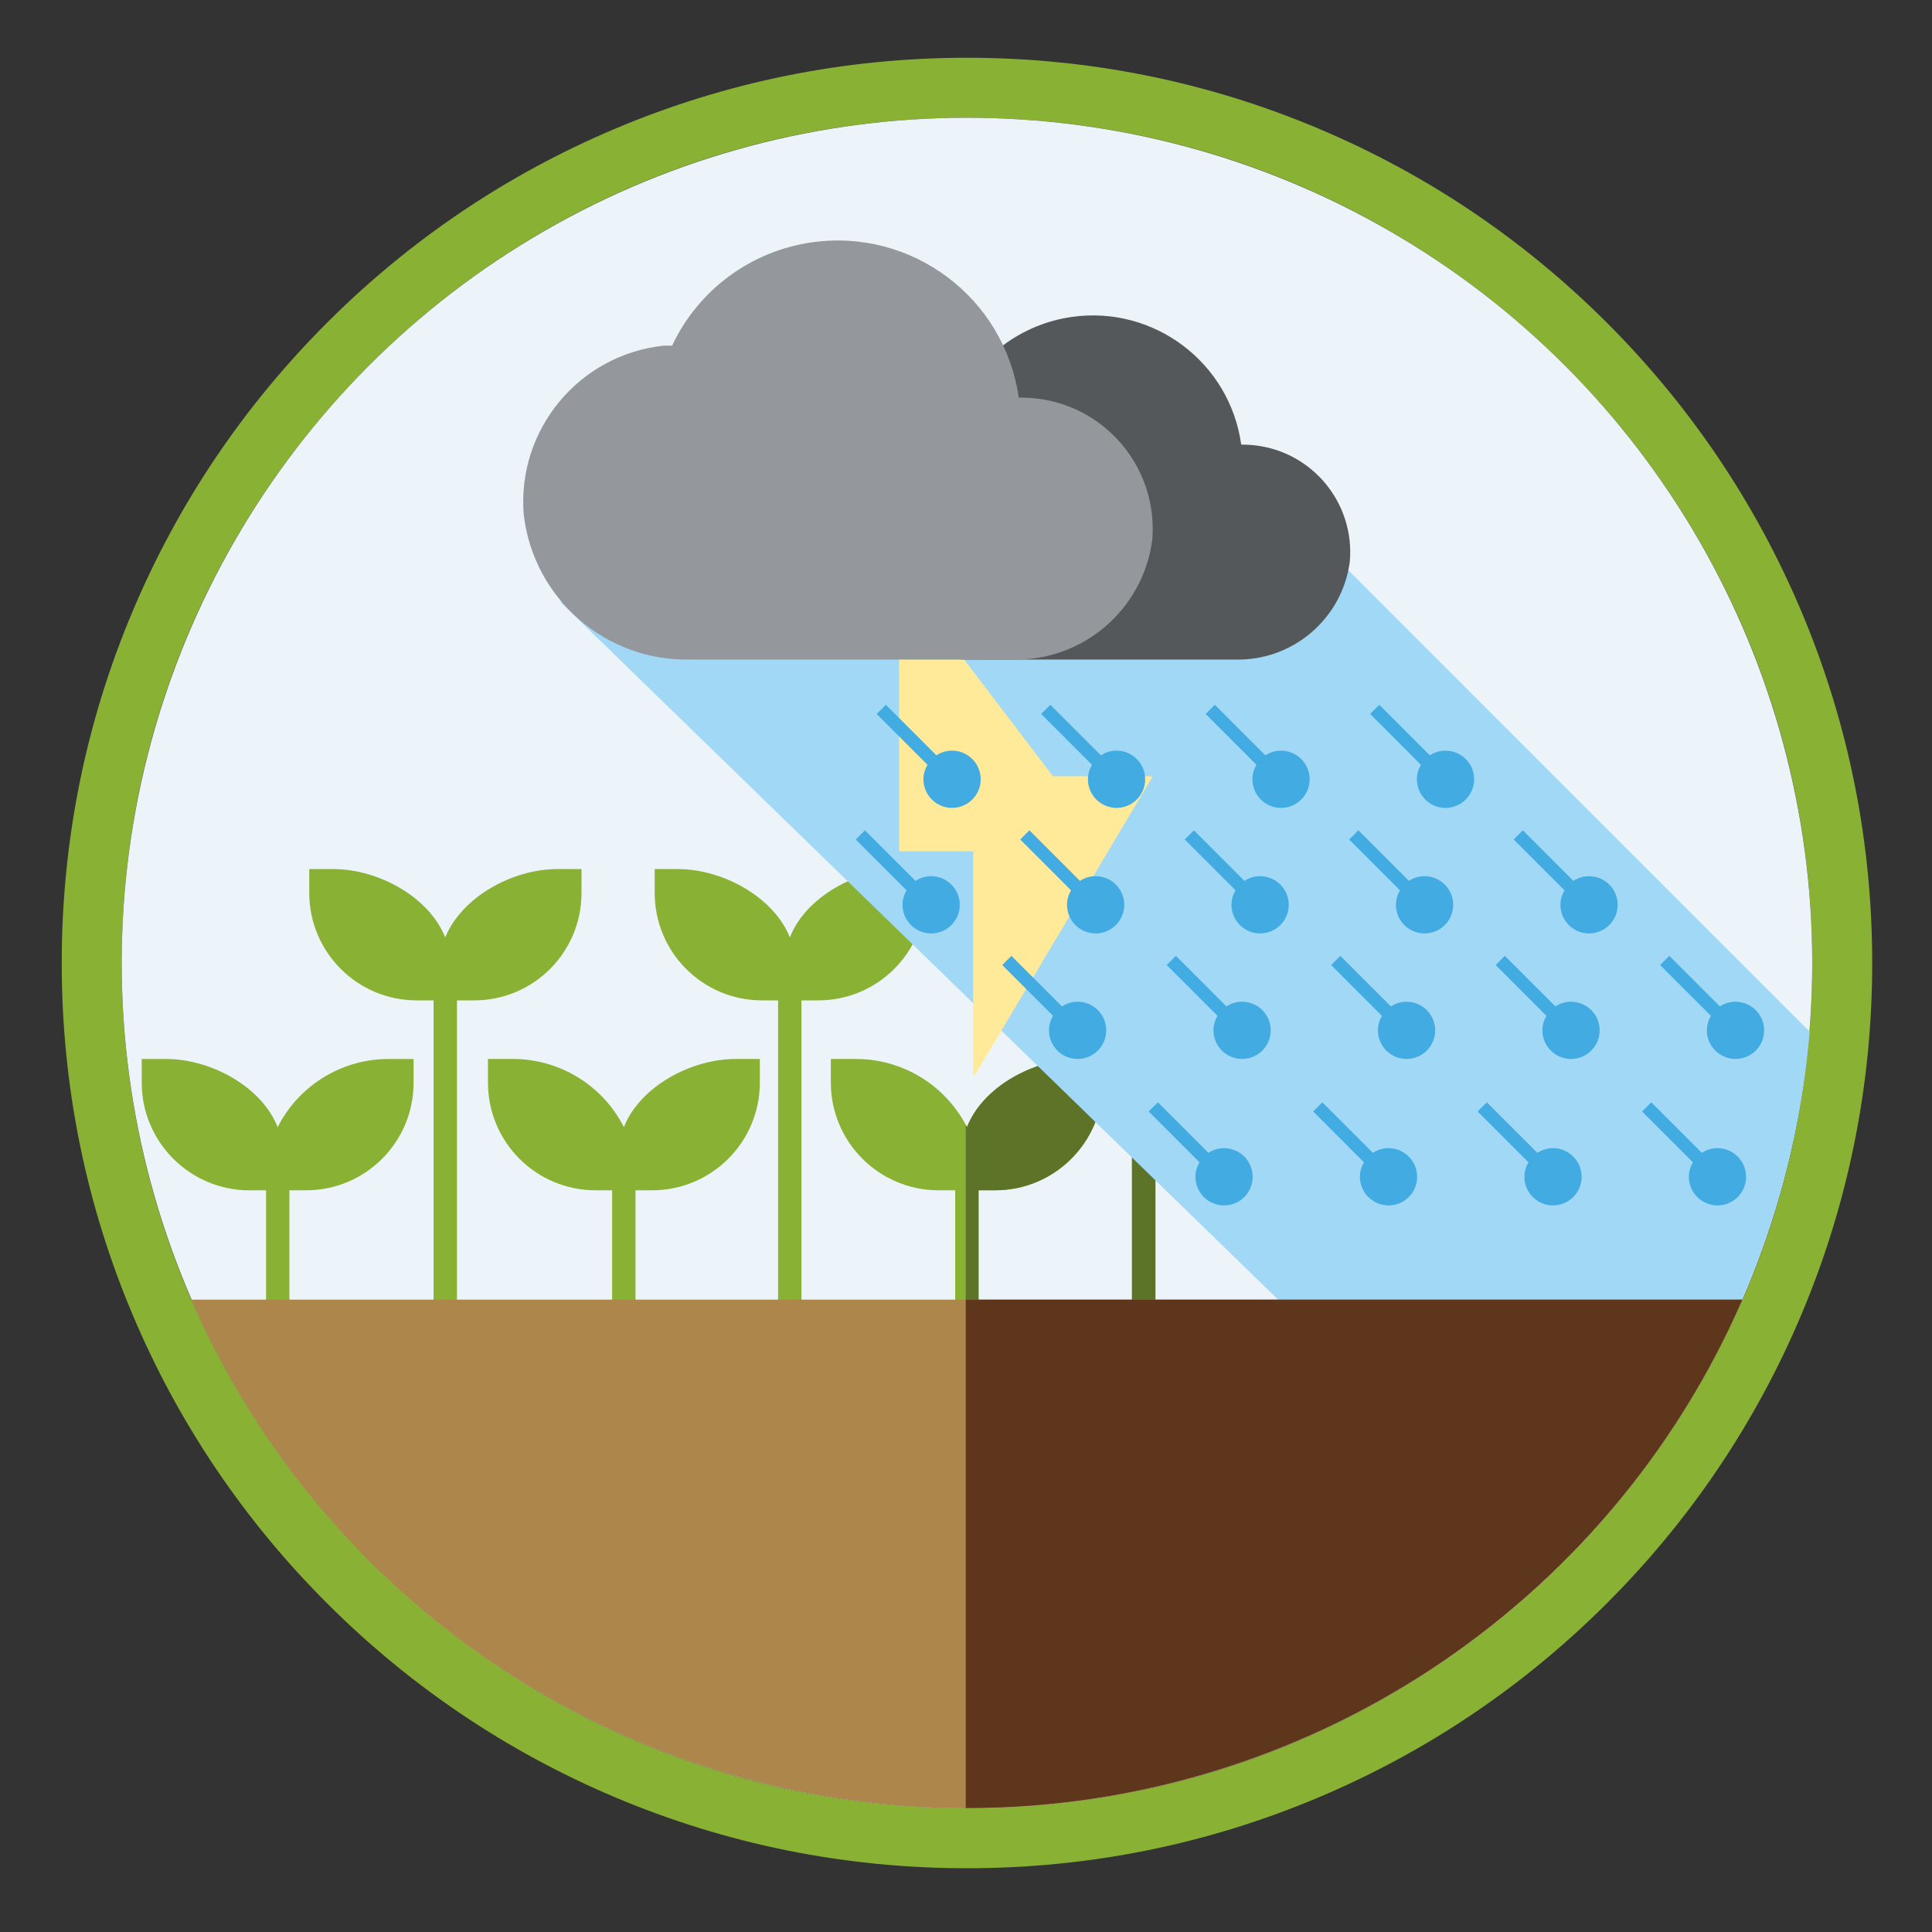
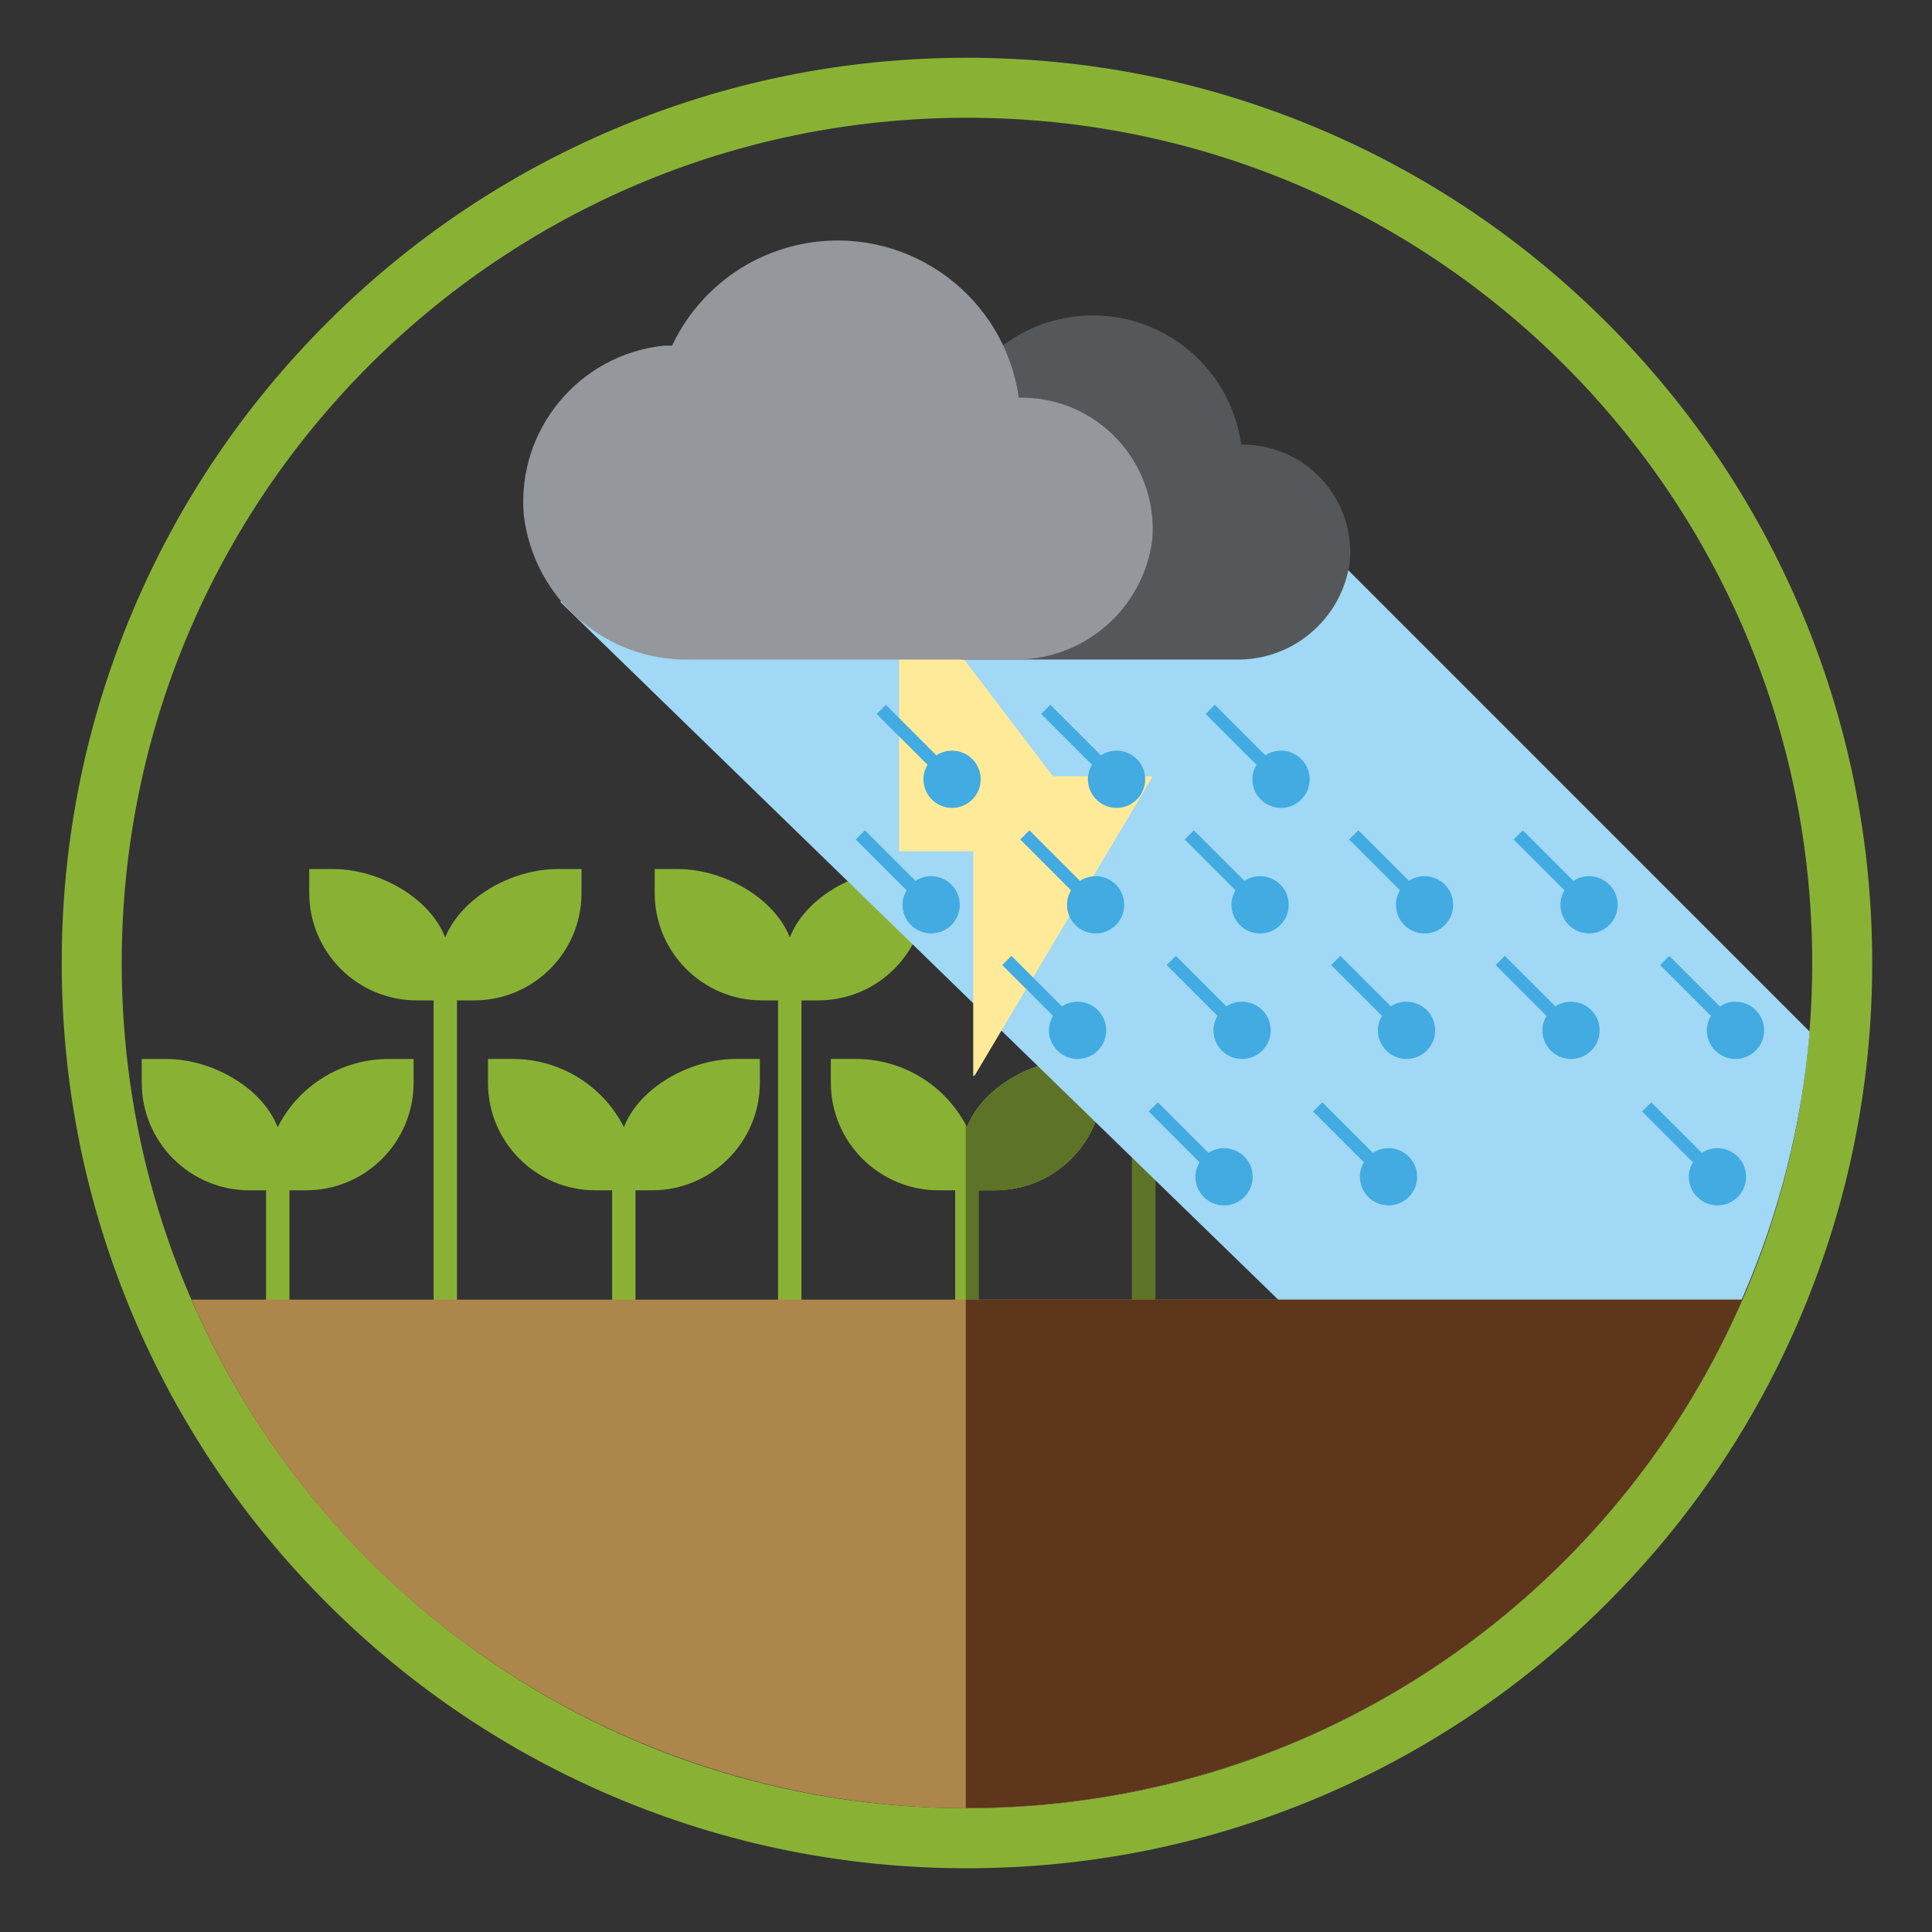
<svg xmlns="http://www.w3.org/2000/svg" version="1.1" id="Layer_1" x="0px" y="0px" viewBox="0 0 800 800" style="enable-background:new 0 0 800 800;" xml:space="preserve">
  <rect x="0" y="0" width="800" height="800" fill="#333333" stroke="none" />
  <style type="text/css">
	.st0{fill:#89B235;}
	.st1{fill:#EDF4F9;}
	.st2{fill:#5D7428;}
	.st3{fill:#A0D8F5;}
	.st4{fill:#AC864A;}
	.st5{fill:#5D361B;}
	.st6{fill:#FFEA99;}
	.st7{fill:#42ABE1;}
	.st8{fill:#54585B;}
	.st9{fill:#94979B;}
</style>
  <g id="Layer_2_10_">
    <g id="Layer_1-2_9_">
      <g>
        <path class="st0" d="M400.4,48.76c193.3,0,350,156.7,350,350s-156.7,350-350,350s-350-156.7-350-350S207.1,48.76,400.4,48.76      M400.4,23.92c-50.59,0-99.68,9.91-145.91,29.47c-44.64,18.88-84.72,45.9-119.14,80.32s-61.44,74.5-80.32,119.14     c-19.55,46.23-29.47,95.32-29.47,145.91s9.91,99.68,29.47,145.91c18.88,44.64,45.9,84.72,80.32,119.14     c34.42,34.42,74.5,61.44,119.14,80.32c46.23,19.55,95.32,29.47,145.91,29.47s99.68-9.91,145.91-29.47     c44.64-18.88,84.72-45.9,119.14-80.32c34.42-34.42,61.44-74.5,80.32-119.14c19.55-46.23,29.47-95.32,29.47-145.91     s-9.91-99.68-29.47-145.91c-18.88-44.64-45.9-84.72-80.32-119.14c-34.42-34.42-74.5-61.44-119.14-80.32     C500.08,33.84,450.99,23.92,400.4,23.92L400.4,23.92z" />
      </g>
-       <circle class="st1" cx="400.4" cy="398.76" r="350" />
      <path class="st0" d="M263.15,539.9v-47.02h6.87c24.61,0,44.57-19.93,44.62-44.54v-9.85h-9.93c-18.87,0-39.9,11.67-46.36,28.23    c-8.86-17.46-26.86-28.4-46.44-28.23h-9.85v9.85c0,24.6,19.94,44.54,44.54,44.54h0h6.87v47.02H263.15z" />
      <path class="st0" d="M119.85,539.9v-47.02h6.79c24.6,0.05,44.57-19.86,44.62-44.45c0-0.03,0-0.06,0-0.08v-9.85h-9.85    c-19.59-0.19-37.59,10.75-46.44,28.23c-6.46-16.56-27.48-28.31-46.36-28.23h-9.93v9.85c0.05,24.61,20.01,44.54,44.62,44.54h6.87    v47.02H119.85z" />
      <path class="st2" d="M550.98,539.9v-47.02h6.79c24.6,0.05,44.57-19.86,44.62-44.45c0-0.03,0-0.06,0-0.08v-9.85h-9.93    c-18.87,0-39.9,11.67-46.36,28.23c-8.82-17.46-26.79-28.41-46.36-28.23h-9.93v9.85c0,24.6,19.94,44.54,44.54,44.54    c0.03,0,0.06,0,0.08,0h6.79v47.02H550.98z" />
      <path class="st0" d="M405.2,539.9v-47.02h6.87c24.61,0,44.57-19.93,44.62-44.54v-9.85h-9.93c-18.87,0-39.9,11.67-46.36,28.23    c-8.86-17.46-26.86-28.4-46.44-28.23h-9.93v9.85c0.05,24.61,20.01,44.54,44.62,44.54h6.87v47.02H405.2z" />
      <path class="st2" d="M446.76,438.49c-18.87,0-39.9,11.67-46.36,28.23l-0.5-1.08v74.5h5.3v-47.27h6.87    c24.61,0,44.57-19.93,44.62-44.54v-9.85H446.76z" />
      <path class="st0" d="M331.86,539.9V414.24h6.87c24.6,0.05,44.57-19.86,44.62-44.45c0,0,0,0,0,0v-9.93h-9.93    c-18.87,0-39.9,11.67-46.36,28.31c-6.54-16.56-27.57-28.31-46.44-28.31h-9.52v9.93c0,24.45,19.75,44.32,44.21,44.45h6.87V539.9    H331.86z" />
      <path class="st0" d="M189.22,539.9V414.24h6.87c24.55,0.14,44.56-19.65,44.7-44.2c0-0.08,0-0.17,0-0.25v-9.93h-9.93    c-18.96,0-39.74,11.75-46.52,28.31c-6.46-16.56-27.48-28.31-46.36-28.31h-9.93v9.93c0.05,24.6,20.02,44.5,44.62,44.45c0,0,0,0,0,0    h6.87V539.9H189.22z" />
      <path class="st2" d="M478.46,539.9V414.24h6.87c24.6,0.05,44.57-19.86,44.62-44.45c0,0,0,0,0,0v-9.93h-9.93    c-18.87,0-39.9,11.67-46.36,28.31c-6.54-16.56-27.57-28.31-46.44-28.31h-9.93v9.93c0,24.55,19.9,44.45,44.45,44.45    c0.03,0,0.06,0,0.08,0h6.87V539.9H478.46z" />
      <path class="st2" d="M694.27,539.9v-47.02h6.87c24.6,0.05,44.57-19.86,44.62-44.45c0-0.03,0-0.06,0-0.08v-9.85h-9.93    c-19.58-0.17-37.58,10.76-46.44,28.23c-6.46-16.56-27.48-28.31-46.36-28.23h-9.93v9.85c0.05,24.61,20.01,44.54,44.62,44.54h6.87    v47.02H694.27z" />
      <path class="st2" d="M621.59,539.9V414.24h6.79c24.55,0.09,44.53-19.74,44.62-44.29c0-0.06,0-0.11,0-0.17v-9.93h-9.6    c-18.96,0-39.9,11.67-46.44,28.31c-6.46-16.56-27.48-28.31-46.36-28.31h-9.93v9.93c0.05,24.5,19.87,44.36,44.37,44.45h6.87V539.9    H621.59z" />
      <path class="st3" d="M542.53,220.35l-310.67,28.74L546.3,554.71l113.79,77.75c51.61-56.86,82.9-129.05,89.26-205.28L542.53,220.35    z" />
      <path class="st4" d="M79.29,538.16c77.07,177.32,283.29,258.59,460.61,181.52c81.31-35.34,146.18-100.21,181.52-181.52H79.29z" />
      <path class="st5" d="M399.9,538.16v210.51h0.5c139.37-0.01,265.46-82.7,321.03-210.51H399.9z" />
      <path class="st6" d="M372.29,237.71v114.8l0,0h30.7l0,0v92.62c0,0.53,0,0.63,0.74,0L477,322.03v-0.63h-41L372.29,237.71z" />
-       <path class="st7" d="M598.54,310.83c-2.39,0-4.61,0.72-6.47,1.94l-20.93-20.93l-3.8,3.8l21.04,21.04c-1.04,1.76-1.68,3.8-1.68,6    c0,6.54,5.3,11.85,11.85,11.85c6.54,0,11.85-5.3,11.85-11.85S605.08,310.83,598.54,310.83z" />
      <path class="st7" d="M530.43,310.83c-2.39,0-4.61,0.72-6.47,1.94l-20.93-20.93l-3.8,3.8l21.04,21.04c-1.04,1.76-1.68,3.8-1.68,6    c0,6.54,5.3,11.85,11.85,11.85s11.85-5.3,11.85-11.85S536.97,310.83,530.43,310.83z" />
      <path class="st7" d="M462.33,310.83c-2.39,0-4.61,0.72-6.47,1.94l-20.93-20.93l-3.8,3.8l21.04,21.04c-1.04,1.76-1.68,3.8-1.68,6    c0,6.54,5.3,11.85,11.85,11.85s11.85-5.3,11.85-11.85S468.87,310.83,462.33,310.83z" />
      <path class="st7" d="M394.22,310.83c-2.39,0-4.61,0.72-6.47,1.94l-20.93-20.93l-3.8,3.8l21.04,21.04c-1.04,1.76-1.68,3.8-1.68,6    c0,6.54,5.3,11.85,11.85,11.85c6.54,0,11.85-5.3,11.85-11.85S400.77,310.83,394.22,310.83z" />
      <path class="st7" d="M657.98,362.81c-2.39,0-4.61,0.72-6.47,1.94l-20.93-20.93l-3.8,3.8l21.04,21.04c-1.04,1.76-1.68,3.8-1.68,6    c0,6.54,5.3,11.85,11.85,11.85s11.85-5.3,11.85-11.85S664.52,362.81,657.98,362.81z" />
      <path class="st7" d="M589.87,362.81c-2.39,0-4.61,0.72-6.47,1.94l-20.93-20.93l-3.8,3.8l21.04,21.04c-1.04,1.76-1.68,3.8-1.68,6    c0,6.54,5.3,11.85,11.85,11.85s11.85-5.3,11.85-11.85S596.41,362.81,589.87,362.81z" />
      <path class="st7" d="M521.77,362.81c-2.39,0-4.61,0.72-6.47,1.94l-20.93-20.93l-3.8,3.8l21.04,21.04c-1.04,1.76-1.68,3.8-1.68,6    c0,6.54,5.3,11.85,11.85,11.85s11.85-5.3,11.85-11.85S528.31,362.81,521.77,362.81z" />
      <path class="st7" d="M453.66,362.81c-2.39,0-4.61,0.72-6.47,1.94l-20.93-20.93l-3.8,3.8l21.04,21.04c-1.04,1.76-1.68,3.8-1.68,6    c0,6.54,5.3,11.85,11.85,11.85s11.85-5.3,11.85-11.85S460.21,362.81,453.66,362.81z" />
      <path class="st7" d="M385.56,362.81c-2.39,0-4.61,0.72-6.47,1.94l-20.93-20.93l-3.8,3.8l21.04,21.04c-1.04,1.76-1.68,3.8-1.68,6    c0,6.54,5.3,11.85,11.85,11.85c6.54,0,11.85-5.3,11.85-11.85S392.1,362.81,385.56,362.81z" />
      <path class="st7" d="M718.62,414.79c-2.39,0-4.61,0.72-6.47,1.94l-20.93-20.93l-3.8,3.8l21.04,21.04c-1.04,1.76-1.68,3.8-1.68,6    c0,6.54,5.3,11.85,11.85,11.85s11.85-5.3,11.85-11.85S725.16,414.79,718.62,414.79z" />
      <path class="st7" d="M650.52,414.79c-2.39,0-4.61,0.72-6.47,1.94l-20.93-20.93l-3.8,3.8l21.04,21.04c-1.04,1.76-1.68,3.8-1.68,6    c0,6.54,5.3,11.85,11.85,11.85s11.85-5.3,11.85-11.85S657.06,414.79,650.52,414.79z" />
      <path class="st7" d="M582.41,414.79c-2.39,0-4.61,0.72-6.47,1.94l-20.93-20.93l-3.8,3.8l21.04,21.04c-1.04,1.76-1.68,3.8-1.68,6    c0,6.54,5.3,11.85,11.85,11.85s11.85-5.3,11.85-11.85S588.95,414.79,582.41,414.79z" />
      <path class="st7" d="M514.31,414.79c-2.39,0-4.61,0.72-6.47,1.94l-20.93-20.93l-3.8,3.8l21.04,21.04c-1.04,1.76-1.68,3.8-1.68,6    c0,6.54,5.3,11.85,11.85,11.85c6.54,0,11.85-5.3,11.85-11.85S520.85,414.79,514.31,414.79z" />
      <path class="st7" d="M446.2,414.79c-2.39,0-4.61,0.72-6.47,1.94L418.8,395.8l-3.8,3.8l21.04,21.04c-1.04,1.76-1.68,3.8-1.68,6    c0,6.54,5.3,11.85,11.85,11.85c6.54,0,11.85-5.3,11.85-11.85S452.75,414.79,446.2,414.79z" />
      <path class="st7" d="M711.16,475.43c-2.39,0-4.61,0.72-6.47,1.94l-20.93-20.93l-3.8,3.8L701,481.28c-1.04,1.76-1.68,3.8-1.68,6    c0,6.54,5.3,11.85,11.85,11.85s11.85-5.3,11.85-11.85C723.01,480.74,717.7,475.43,711.16,475.43z" />
-       <path class="st7" d="M643.06,475.43c-2.39,0-4.61,0.72-6.47,1.94l-20.93-20.93l-3.8,3.8l21.04,21.04c-1.04,1.76-1.68,3.8-1.68,6    c0,6.54,5.3,11.85,11.85,11.85s11.85-5.3,11.85-11.85C654.9,480.74,649.6,475.43,643.06,475.43z" />
      <path class="st7" d="M574.95,475.43c-2.39,0-4.61,0.72-6.47,1.94l-20.93-20.93l-3.8,3.8l21.04,21.04c-1.04,1.76-1.68,3.8-1.68,6    c0,6.54,5.3,11.85,11.85,11.85s11.85-5.3,11.85-11.85C586.8,480.74,581.49,475.43,574.95,475.43z" />
      <path class="st7" d="M506.85,475.43c-2.39,0-4.61,0.72-6.47,1.94l-20.93-20.93l-3.8,3.8l21.04,21.04c-1.04,1.76-1.68,3.8-1.68,6    c0,6.54,5.3,11.85,11.85,11.85c6.54,0,11.85-5.3,11.85-11.85C518.69,480.74,513.39,475.43,506.85,475.43z" />
      <path class="st8" d="M402.05,273.1h109.35c23.86,0.63,44.35-16.83,47.52-40.48c2.19-24.5-15.89-46.14-40.39-48.33    c-1.33-0.12-2.66-0.18-3.99-0.18h-0.58c-4.7-33.92-36.01-57.61-69.93-52.91c-20.93,2.9-38.94,16.26-47.79,35.44h-3.15    c-28.81,3.01-49.93,28.5-47.52,57.37C348.92,252.49,373.38,273.76,402.05,273.1z" />
      <path class="st9" d="M285.66,273.1h133.53c29.19,0.75,54.22-20.71,57.95-49.67c2.42-29.94-19.88-56.17-49.82-58.6    c-1.46-0.12-2.93-0.18-4.4-0.18h-1.08c-5.9-41.41-44.26-70.2-85.67-64.3c-25.26,3.6-47.02,19.68-57.87,42.78h-3.48    c-35.12,3.75-60.84,34.83-57.95,70.03C220.96,247.87,250.72,273.81,285.66,273.1z" />
    </g>
  </g>
</svg>